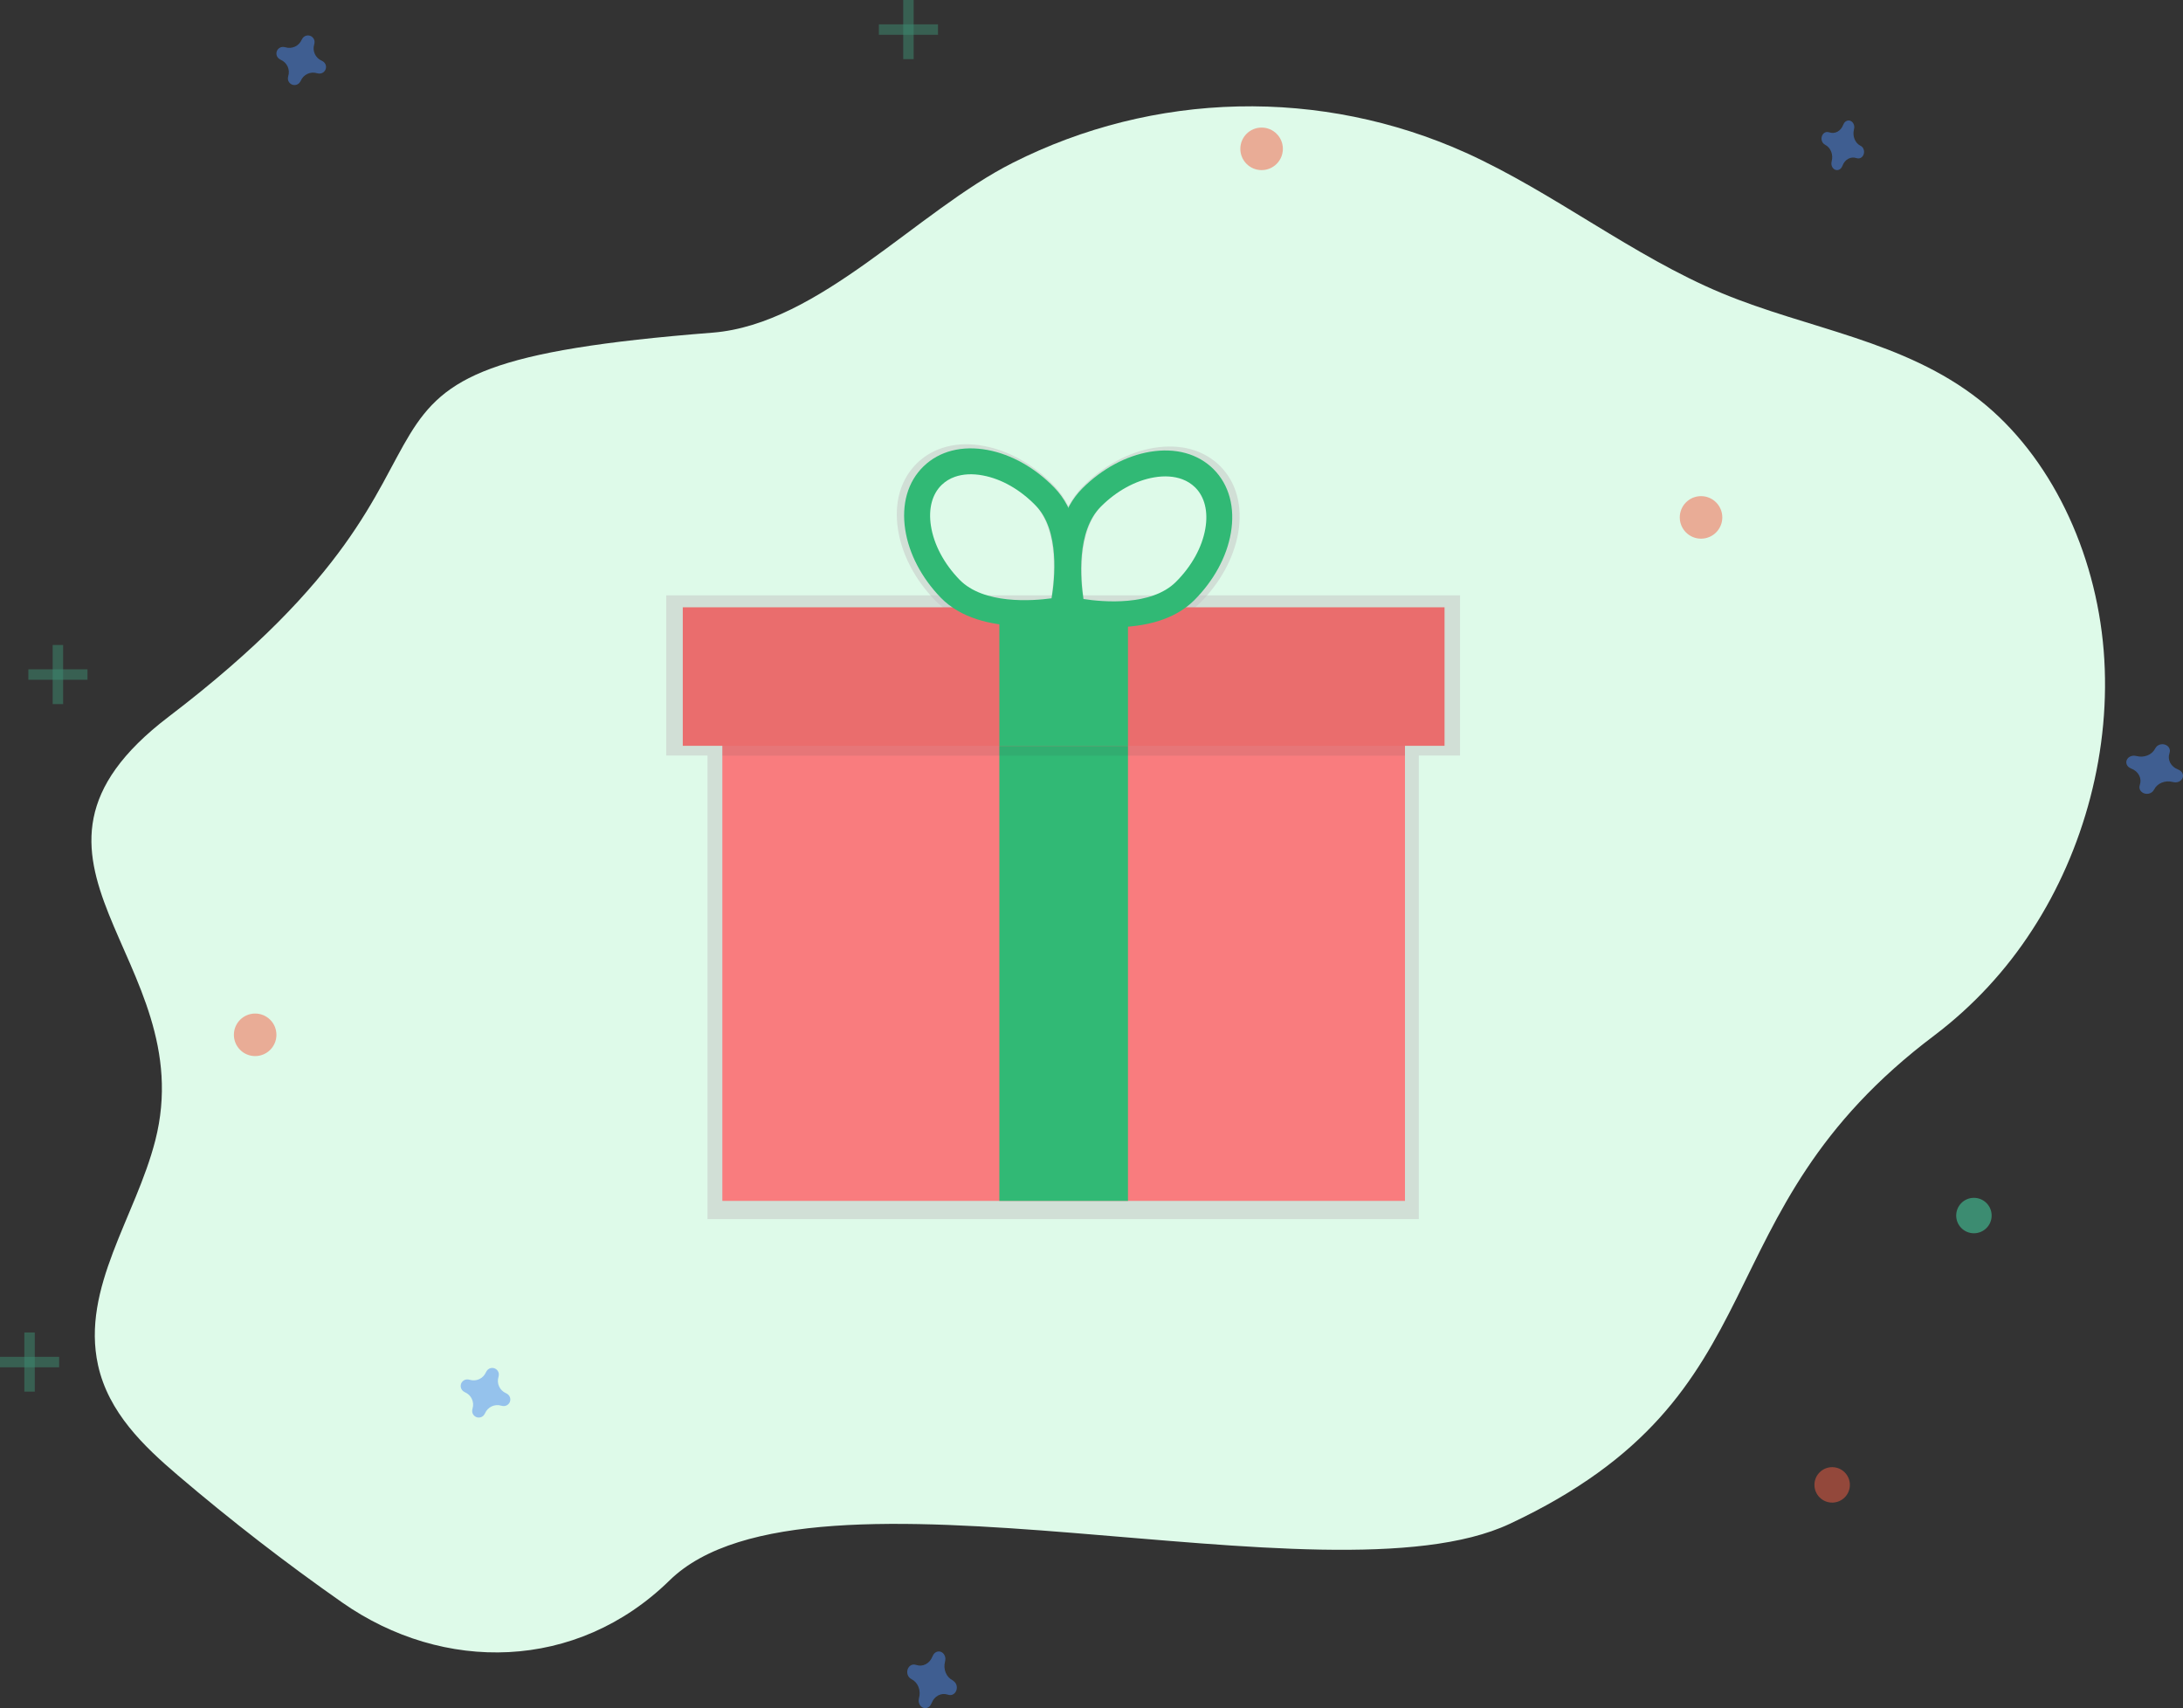
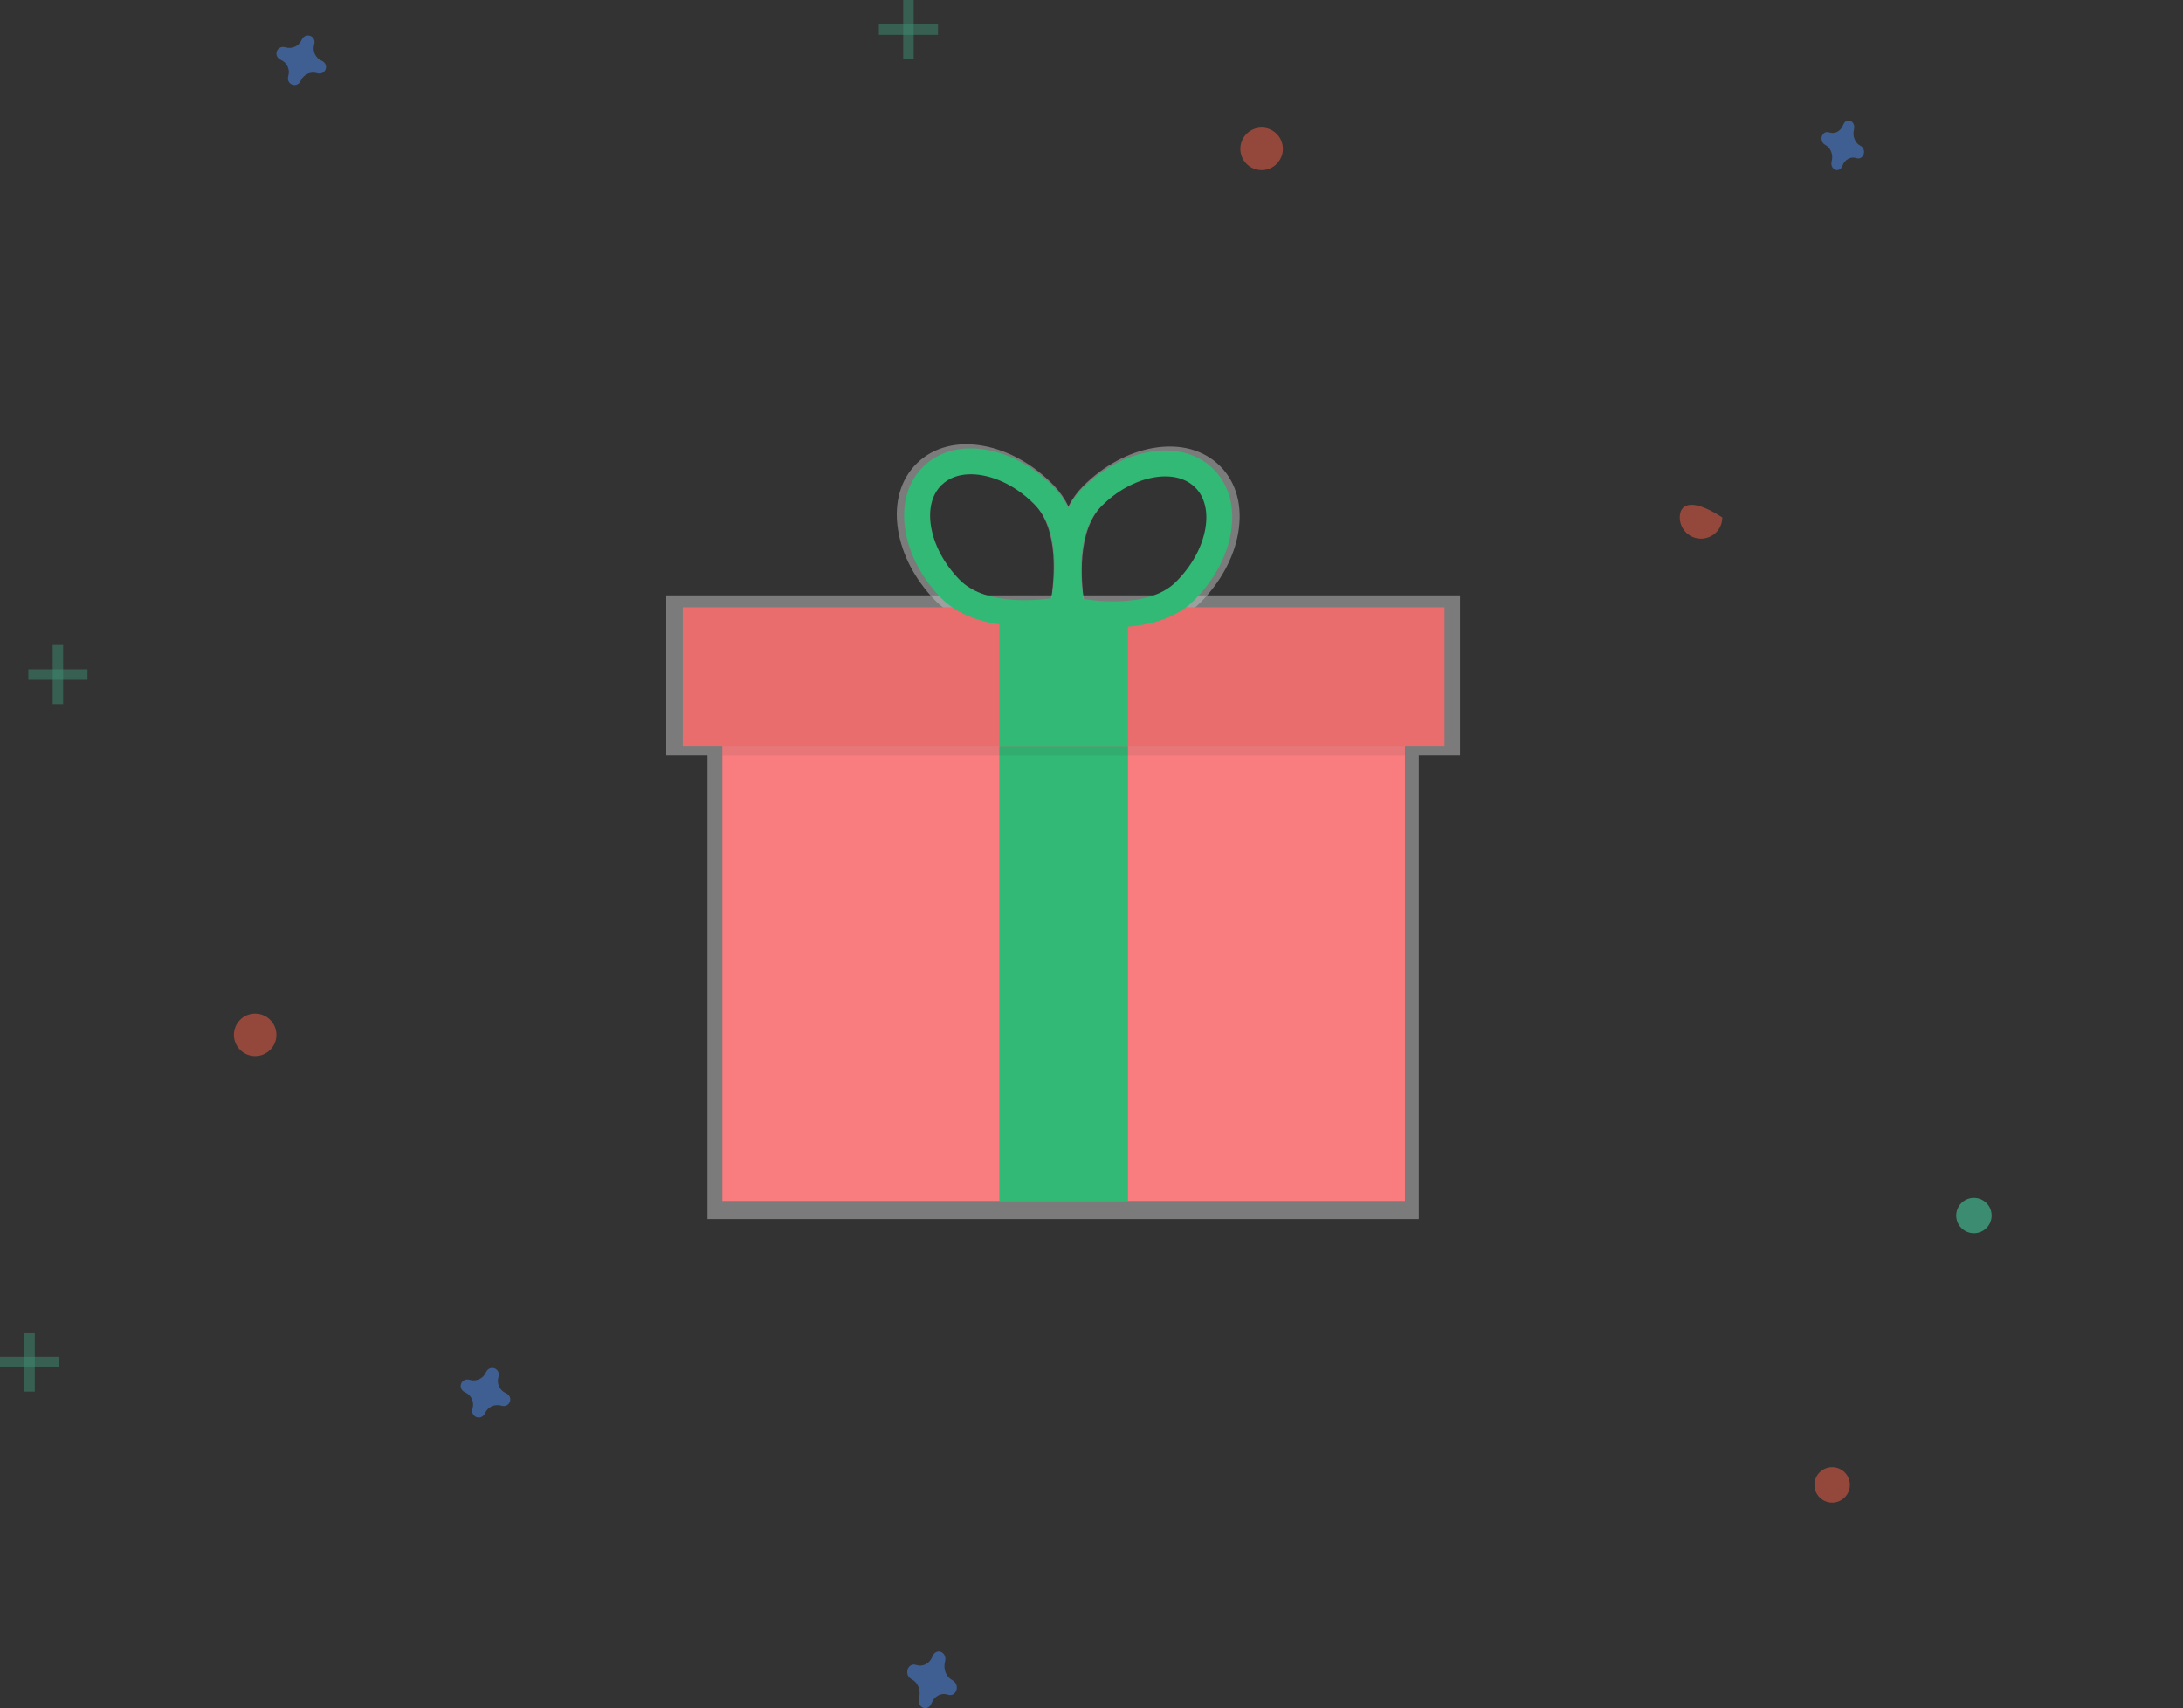
<svg xmlns="http://www.w3.org/2000/svg" width="308" height="241" viewBox="0 0 308 241" fill="none">
  <rect x="0" y="0" width="308" height="241" fill="#333333" stroke="none" />
-   <path d="M23.783 101.131C-2.794 121.388 28.499 135.207 21.906 160.918C19.149 171.676 11.442 181.714 13.828 192.593C15.299 199.289 20.293 204.054 25.094 208.15C32.585 214.535 40.314 220.517 48.282 226.095C62.533 236.07 81.349 235.817 94.464 222.981C114.199 203.659 187.191 227.099 213 215C252.197 196.622 239.234 171.397 272.982 146.039C278.4 141.924 283.056 136.898 286.74 131.185C294.01 119.994 297.942 105.726 296.807 91.759C295.671 77.793 289.31 64.334 279.318 56.449C268.622 48.01 255.113 46.433 242.943 41.367C230.376 36.133 219.196 27.138 206.749 21.521C196.676 16.992 185.713 14.77 174.667 15.019C163.62 15.268 152.769 17.982 142.911 22.961C129.365 29.782 115.635 45.733 100.549 46.933C37.772 51.871 75.037 62.097 23.783 101.131Z" fill="#DEFAE9" />
  <g opacity="0.5">
    <path d="M172.156 65.768C169.868 63.473 166.532 62.559 162.755 63.196C159.227 63.792 155.697 65.703 152.822 68.576C151.988 69.415 151.287 70.377 150.743 71.428C150.213 70.342 149.518 69.345 148.682 68.473C145.844 65.552 142.355 63.581 138.837 62.923C135.078 62.214 131.728 63.075 129.4 65.332C127.073 67.588 126.11 70.91 126.695 74.682C127.242 78.229 129.093 81.777 131.932 84.702C137.888 90.847 149.774 88.447 150.278 88.34L150.427 88.31L150.885 88.415C151.387 88.528 163.229 91.132 169.288 85.092C172.171 82.22 174.092 78.696 174.7 75.169C175.348 71.404 174.445 68.064 172.156 65.768ZM148.265 84.792C145.393 85.179 138.234 85.704 134.679 82.038C132.395 79.68 130.899 76.86 130.473 74.1C130.083 71.581 130.651 69.44 132.059 68.069C132.612 67.538 133.273 67.133 133.996 66.882C135.181 66.462 136.591 66.384 138.133 66.673C140.879 67.186 143.649 68.768 145.938 71.125C149.492 74.8 148.74 81.94 148.265 84.792ZM170.931 74.517C170.457 77.27 168.914 80.062 166.588 82.38C162.97 85.986 155.821 85.337 152.958 84.901C152.531 82.034 151.905 74.884 155.522 71.278C157.847 68.959 160.644 67.427 163.399 66.96C164.946 66.7 166.354 66.801 167.532 67.24C168.251 67.504 168.905 67.921 169.448 68.461C170.837 69.86 171.364 72.01 170.931 74.52V74.517Z" fill="#C4C4C4" />
  </g>
  <g opacity="0.5">
    <path d="M206 84H94V106.598H99.819V172H200.181V106.598H206V84Z" fill="#C4C4C4" />
  </g>
  <path d="M198.228 91.267H101.917V169.434H198.228V91.267Z" fill="#F97C7E" />
  <path d="M159.146 105.225H140.999V169.433H159.146V105.225Z" fill="#31B975" />
  <path opacity="0.1" d="M198.228 87.079H101.917V106.621H198.228V87.079Z" fill="#383F3F" />
  <path d="M203.81 85.683H96.333V105.225H203.81V85.683Z" fill="#EA6D6D" />
  <path d="M159.146 85.683H140.999V105.225H159.146V85.683Z" fill="#31B975" />
  <path d="M151.428 87.569L150.296 87.808C149.815 87.909 138.442 90.204 132.735 84.326C130.025 81.53 128.246 78.126 127.722 74.747C127.164 71.132 128.077 67.952 130.309 65.793C132.54 63.634 135.744 62.817 139.339 63.487C142.709 64.117 146.051 66.002 148.76 68.798C154.457 74.678 151.807 85.974 151.69 86.451L151.428 87.569ZM134.716 67.278C134.024 67.518 133.392 67.905 132.863 68.413C131.511 69.722 130.972 71.771 131.344 74.181C131.752 76.823 133.182 79.521 135.369 81.777C138.77 85.285 145.62 84.792 148.368 84.413C148.824 81.679 149.54 74.847 146.14 71.338C143.953 69.082 141.301 67.569 138.674 67.081C137.202 66.801 135.852 66.877 134.716 67.278Z" fill="#31B975" />
  <path d="M149.75 87.618L149.492 86.49C149.384 86.009 146.929 74.669 152.728 68.89C155.484 66.141 158.864 64.314 162.239 63.746C165.845 63.136 169.038 64.01 171.229 66.207C173.419 68.402 174.282 71.599 173.661 75.203C173.079 78.573 171.239 81.944 168.483 84.698C162.688 90.469 151.357 87.985 150.876 87.875L149.75 87.618ZM166.808 67.618C165.68 67.196 164.325 67.099 162.855 67.349C160.219 67.794 157.533 69.261 155.316 71.48C151.855 74.93 152.453 81.768 152.863 84.516C155.603 84.933 162.441 85.555 165.906 82.103C168.132 79.884 169.608 77.213 170.062 74.579C170.477 72.175 169.973 70.118 168.643 68.786C168.122 68.269 167.496 67.87 166.807 67.618H166.808Z" fill="#31B975" />
  <path opacity="0.5" d="M45.382 8.56C44.956 8.375 44.614 8.039 44.419 7.617C44.225 7.195 44.193 6.717 44.328 6.273C44.35 6.205 44.364 6.135 44.37 6.064C44.401 5.853 44.359 5.638 44.251 5.455C44.142 5.272 43.974 5.132 43.774 5.058C43.575 4.984 43.356 4.981 43.154 5.049C42.953 5.117 42.781 5.253 42.667 5.433C42.624 5.49 42.589 5.553 42.56 5.619C42.374 6.044 42.039 6.386 41.617 6.581C41.195 6.775 40.717 6.807 40.273 6.672C40.205 6.65 40.135 6.636 40.064 6.63C39.853 6.599 39.639 6.641 39.455 6.749C39.272 6.858 39.132 7.026 39.058 7.226C38.984 7.425 38.981 7.644 39.049 7.846C39.117 8.047 39.253 8.219 39.433 8.333C39.49 8.376 39.553 8.411 39.618 8.44C40.044 8.625 40.386 8.961 40.581 9.383C40.775 9.805 40.807 10.283 40.672 10.727C40.65 10.795 40.636 10.865 40.63 10.936C40.599 11.147 40.641 11.361 40.749 11.545C40.858 11.728 41.026 11.868 41.226 11.942C41.425 12.016 41.644 12.019 41.846 11.951C42.047 11.883 42.219 11.747 42.333 11.567C42.376 11.509 42.411 11.447 42.44 11.382C42.626 10.956 42.961 10.614 43.383 10.419C43.805 10.225 44.283 10.193 44.727 10.328C44.795 10.35 44.865 10.364 44.936 10.37C45.147 10.401 45.361 10.359 45.545 10.251C45.728 10.142 45.868 9.974 45.942 9.774C46.016 9.575 46.019 9.356 45.951 9.154C45.883 8.953 45.747 8.781 45.567 8.667C45.51 8.624 45.447 8.589 45.382 8.56Z" fill="#4D8AF0" />
-   <path opacity="0.5" d="M240 76C241.657 76 243 74.657 243 73C243 71.343 241.657 70 240 70C238.343 70 237 71.343 237 73C237 74.657 238.343 76 240 76Z" fill="#F55F44" />
+   <path opacity="0.5" d="M240 76C241.657 76 243 74.657 243 73C238.343 70 237 71.343 237 73C237 74.657 238.343 76 240 76Z" fill="#F55F44" />
  <path opacity="0.5" d="M134.386 237.056C133.96 236.844 133.617 236.462 133.423 235.981C133.229 235.501 133.196 234.956 133.332 234.45C133.354 234.373 133.368 234.293 133.374 234.212C133.405 233.972 133.363 233.727 133.254 233.519C133.146 233.31 132.977 233.15 132.778 233.066C132.578 232.982 132.359 232.978 132.157 233.056C131.955 233.134 131.783 233.288 131.669 233.493C131.627 233.559 131.591 233.63 131.563 233.705C131.377 234.189 131.041 234.579 130.619 234.801C130.197 235.022 129.718 235.059 129.274 234.904C129.206 234.879 129.136 234.863 129.065 234.857C128.854 234.821 128.639 234.869 128.456 234.993C128.272 235.116 128.132 235.308 128.058 235.535C127.984 235.762 127.981 236.012 128.049 236.242C128.117 236.471 128.253 236.667 128.433 236.797C128.491 236.845 128.553 236.886 128.619 236.918C129.049 237.131 129.394 237.518 129.588 238.004C129.782 238.491 129.811 239.041 129.668 239.55C129.646 239.627 129.632 239.707 129.626 239.788C129.595 240.028 129.637 240.273 129.746 240.481C129.854 240.69 130.023 240.85 130.222 240.934C130.422 241.018 130.641 241.022 130.843 240.944C131.045 240.866 131.217 240.712 131.331 240.507C131.373 240.441 131.409 240.37 131.437 240.295C131.623 239.811 131.959 239.421 132.381 239.199C132.803 238.978 133.282 238.941 133.726 239.096C133.794 239.121 133.864 239.137 133.935 239.143C134.146 239.179 134.361 239.131 134.544 239.007C134.728 238.884 134.868 238.692 134.942 238.465C135.016 238.238 135.019 237.988 134.951 237.758C134.883 237.529 134.747 237.333 134.567 237.203C134.512 237.146 134.451 237.096 134.386 237.056Z" fill="#4D8AF0" />
  <g opacity="0.5">
    <path opacity="0.5" d="M4.907 188H3.435V196.342H4.907V188Z" fill="#47E6B1" />
    <path opacity="0.5" d="M8.342 192.907V191.435H-2.19345e-05V192.907H8.342Z" fill="#47E6B1" />
  </g>
  <path opacity="0.5" d="M278.5 174C279.881 174 281 172.881 281 171.5C281 170.119 279.881 169 278.5 169C277.119 169 276 170.119 276 171.5C276 172.881 277.119 174 278.5 174Z" fill="#47E6B1" />
  <g opacity="0.5">
    <path opacity="0.5" d="M128.907 0H127.435V8.342H128.907V0Z" fill="#47E6B1" />
    <path opacity="0.5" d="M132.342 4.907V3.435L124 3.435V4.907H132.342Z" fill="#47E6B1" />
  </g>
  <path opacity="0.5" d="M36 149C37.657 149 39 147.657 39 146C39 144.343 37.657 143 36 143C34.343 143 33 144.343 33 146C33 147.657 34.343 149 36 149Z" fill="#F55F44" />
  <path opacity="0.5" d="M262.48 20.558C262.115 20.372 261.82 20.037 261.653 19.615C261.487 19.194 261.459 18.716 261.575 18.272C261.594 18.204 261.606 18.134 261.611 18.063C261.638 17.853 261.602 17.638 261.508 17.455C261.415 17.272 261.271 17.132 261.099 17.058C260.928 16.984 260.74 16.981 260.566 17.049C260.393 17.117 260.245 17.253 260.148 17.433C260.111 17.49 260.08 17.552 260.056 17.618C259.897 18.043 259.609 18.386 259.248 18.581C258.886 18.775 258.475 18.809 258.094 18.675C258.036 18.654 257.975 18.64 257.914 18.634C257.733 18.602 257.549 18.645 257.391 18.753C257.234 18.861 257.113 19.029 257.05 19.229C256.986 19.428 256.983 19.647 257.042 19.849C257.101 20.05 257.217 20.222 257.372 20.335C257.422 20.378 257.475 20.414 257.532 20.442C257.897 20.628 258.192 20.963 258.358 21.385C258.525 21.806 258.553 22.284 258.437 22.728C258.418 22.796 258.406 22.866 258.401 22.937C258.374 23.147 258.41 23.362 258.504 23.545C258.597 23.728 258.741 23.868 258.913 23.942C259.084 24.016 259.272 24.019 259.446 23.951C259.619 23.883 259.767 23.747 259.864 23.567C259.901 23.51 259.932 23.448 259.956 23.382C260.111 22.956 260.395 22.61 260.755 22.411C261.114 22.212 261.524 22.173 261.906 22.302C261.964 22.323 262.025 22.337 262.086 22.343C262.267 22.374 262.451 22.332 262.609 22.224C262.766 22.116 262.887 21.948 262.95 21.748C263.014 21.549 263.017 21.33 262.958 21.128C262.899 20.927 262.783 20.755 262.628 20.641C262.581 20.608 262.532 20.58 262.48 20.558Z" fill="#4D8AF0" />
  <path opacity="0.5" d="M71.382 196.56C70.956 196.375 70.614 196.039 70.419 195.617C70.225 195.195 70.193 194.717 70.328 194.273C70.35 194.205 70.364 194.135 70.37 194.064C70.401 193.853 70.359 193.638 70.251 193.455C70.142 193.272 69.974 193.132 69.774 193.058C69.575 192.984 69.356 192.981 69.154 193.049C68.953 193.117 68.781 193.253 68.667 193.433C68.624 193.49 68.589 193.553 68.56 193.619C68.374 194.044 68.039 194.386 67.617 194.581C67.195 194.775 66.717 194.807 66.273 194.672C66.205 194.65 66.135 194.636 66.064 194.63C65.853 194.599 65.638 194.641 65.455 194.749C65.272 194.858 65.132 195.026 65.058 195.226C64.984 195.425 64.981 195.644 65.049 195.846C65.117 196.047 65.253 196.219 65.433 196.333C65.49 196.376 65.553 196.411 65.618 196.44C66.044 196.625 66.386 196.961 66.581 197.383C66.775 197.805 66.807 198.283 66.672 198.727C66.65 198.795 66.636 198.865 66.63 198.936C66.599 199.147 66.641 199.362 66.749 199.545C66.858 199.728 67.026 199.868 67.226 199.942C67.425 200.016 67.644 200.019 67.846 199.951C68.047 199.883 68.219 199.747 68.333 199.567C68.376 199.51 68.411 199.447 68.44 199.381C68.626 198.956 68.961 198.614 69.383 198.419C69.805 198.225 70.283 198.193 70.727 198.328C70.795 198.35 70.865 198.364 70.936 198.37C71.147 198.401 71.362 198.359 71.545 198.251C71.728 198.142 71.868 197.974 71.942 197.774C72.016 197.575 72.019 197.356 71.951 197.154C71.883 196.953 71.747 196.781 71.567 196.667C71.51 196.624 71.447 196.589 71.382 196.56Z" fill="#4D8AF0" />
  <g opacity="0.5">
    <path opacity="0.5" d="M8.907 91H7.435V99.342H8.907V91Z" fill="#47E6B1" />
    <path opacity="0.5" d="M12.342 95.907V94.435H4V95.907H12.342Z" fill="#47E6B1" />
  </g>
  <path opacity="0.5" d="M258.5 212C259.881 212 261 210.881 261 209.5C261 208.119 259.881 207 258.5 207C257.119 207 256 208.119 256 209.5C256 210.881 257.119 212 258.5 212Z" fill="#F55F44" />
  <path opacity="0.5" d="M178 24C179.657 24 181 22.657 181 21C181 19.343 179.657 18 178 18C176.343 18 175 19.343 175 21C175 22.657 176.343 24 178 24Z" fill="#F55F44" />
-   <path opacity="0.5" d="M307.293 108.56C306.807 108.375 306.415 108.039 306.193 107.617C305.972 107.195 305.934 106.717 306.089 106.273C306.114 106.205 306.13 106.135 306.137 106.064C306.173 105.853 306.125 105.638 306.001 105.455C305.877 105.272 305.685 105.132 305.456 105.058C305.228 104.984 304.978 104.981 304.748 105.049C304.517 105.117 304.321 105.253 304.191 105.433C304.142 105.49 304.101 105.553 304.069 105.618C303.857 106.044 303.473 106.386 302.991 106.581C302.509 106.775 301.962 106.807 301.455 106.672C301.377 106.65 301.297 106.636 301.216 106.63C300.975 106.599 300.73 106.641 300.52 106.749C300.311 106.858 300.151 107.026 300.066 107.226C299.982 107.425 299.978 107.644 300.056 107.846C300.134 108.047 300.289 108.219 300.495 108.333C300.561 108.376 300.632 108.411 300.707 108.44C301.193 108.625 301.585 108.961 301.807 109.383C302.028 109.805 302.066 110.283 301.911 110.727C301.886 110.795 301.87 110.865 301.863 110.936C301.827 111.147 301.875 111.362 301.999 111.545C302.123 111.728 302.315 111.868 302.544 111.942C302.772 112.016 303.022 112.019 303.252 111.951C303.483 111.883 303.679 111.747 303.809 111.567C303.858 111.51 303.899 111.447 303.931 111.382C304.143 110.956 304.527 110.614 305.009 110.419C305.491 110.225 306.038 110.193 306.545 110.328C306.623 110.35 306.703 110.364 306.784 110.37C307.025 110.401 307.27 110.359 307.48 110.251C307.689 110.142 307.849 109.974 307.934 109.774C308.018 109.575 308.022 109.356 307.944 109.154C307.866 108.953 307.711 108.781 307.505 108.667C307.439 108.624 307.368 108.589 307.293 108.56Z" fill="#4D8AF0" />
</svg>